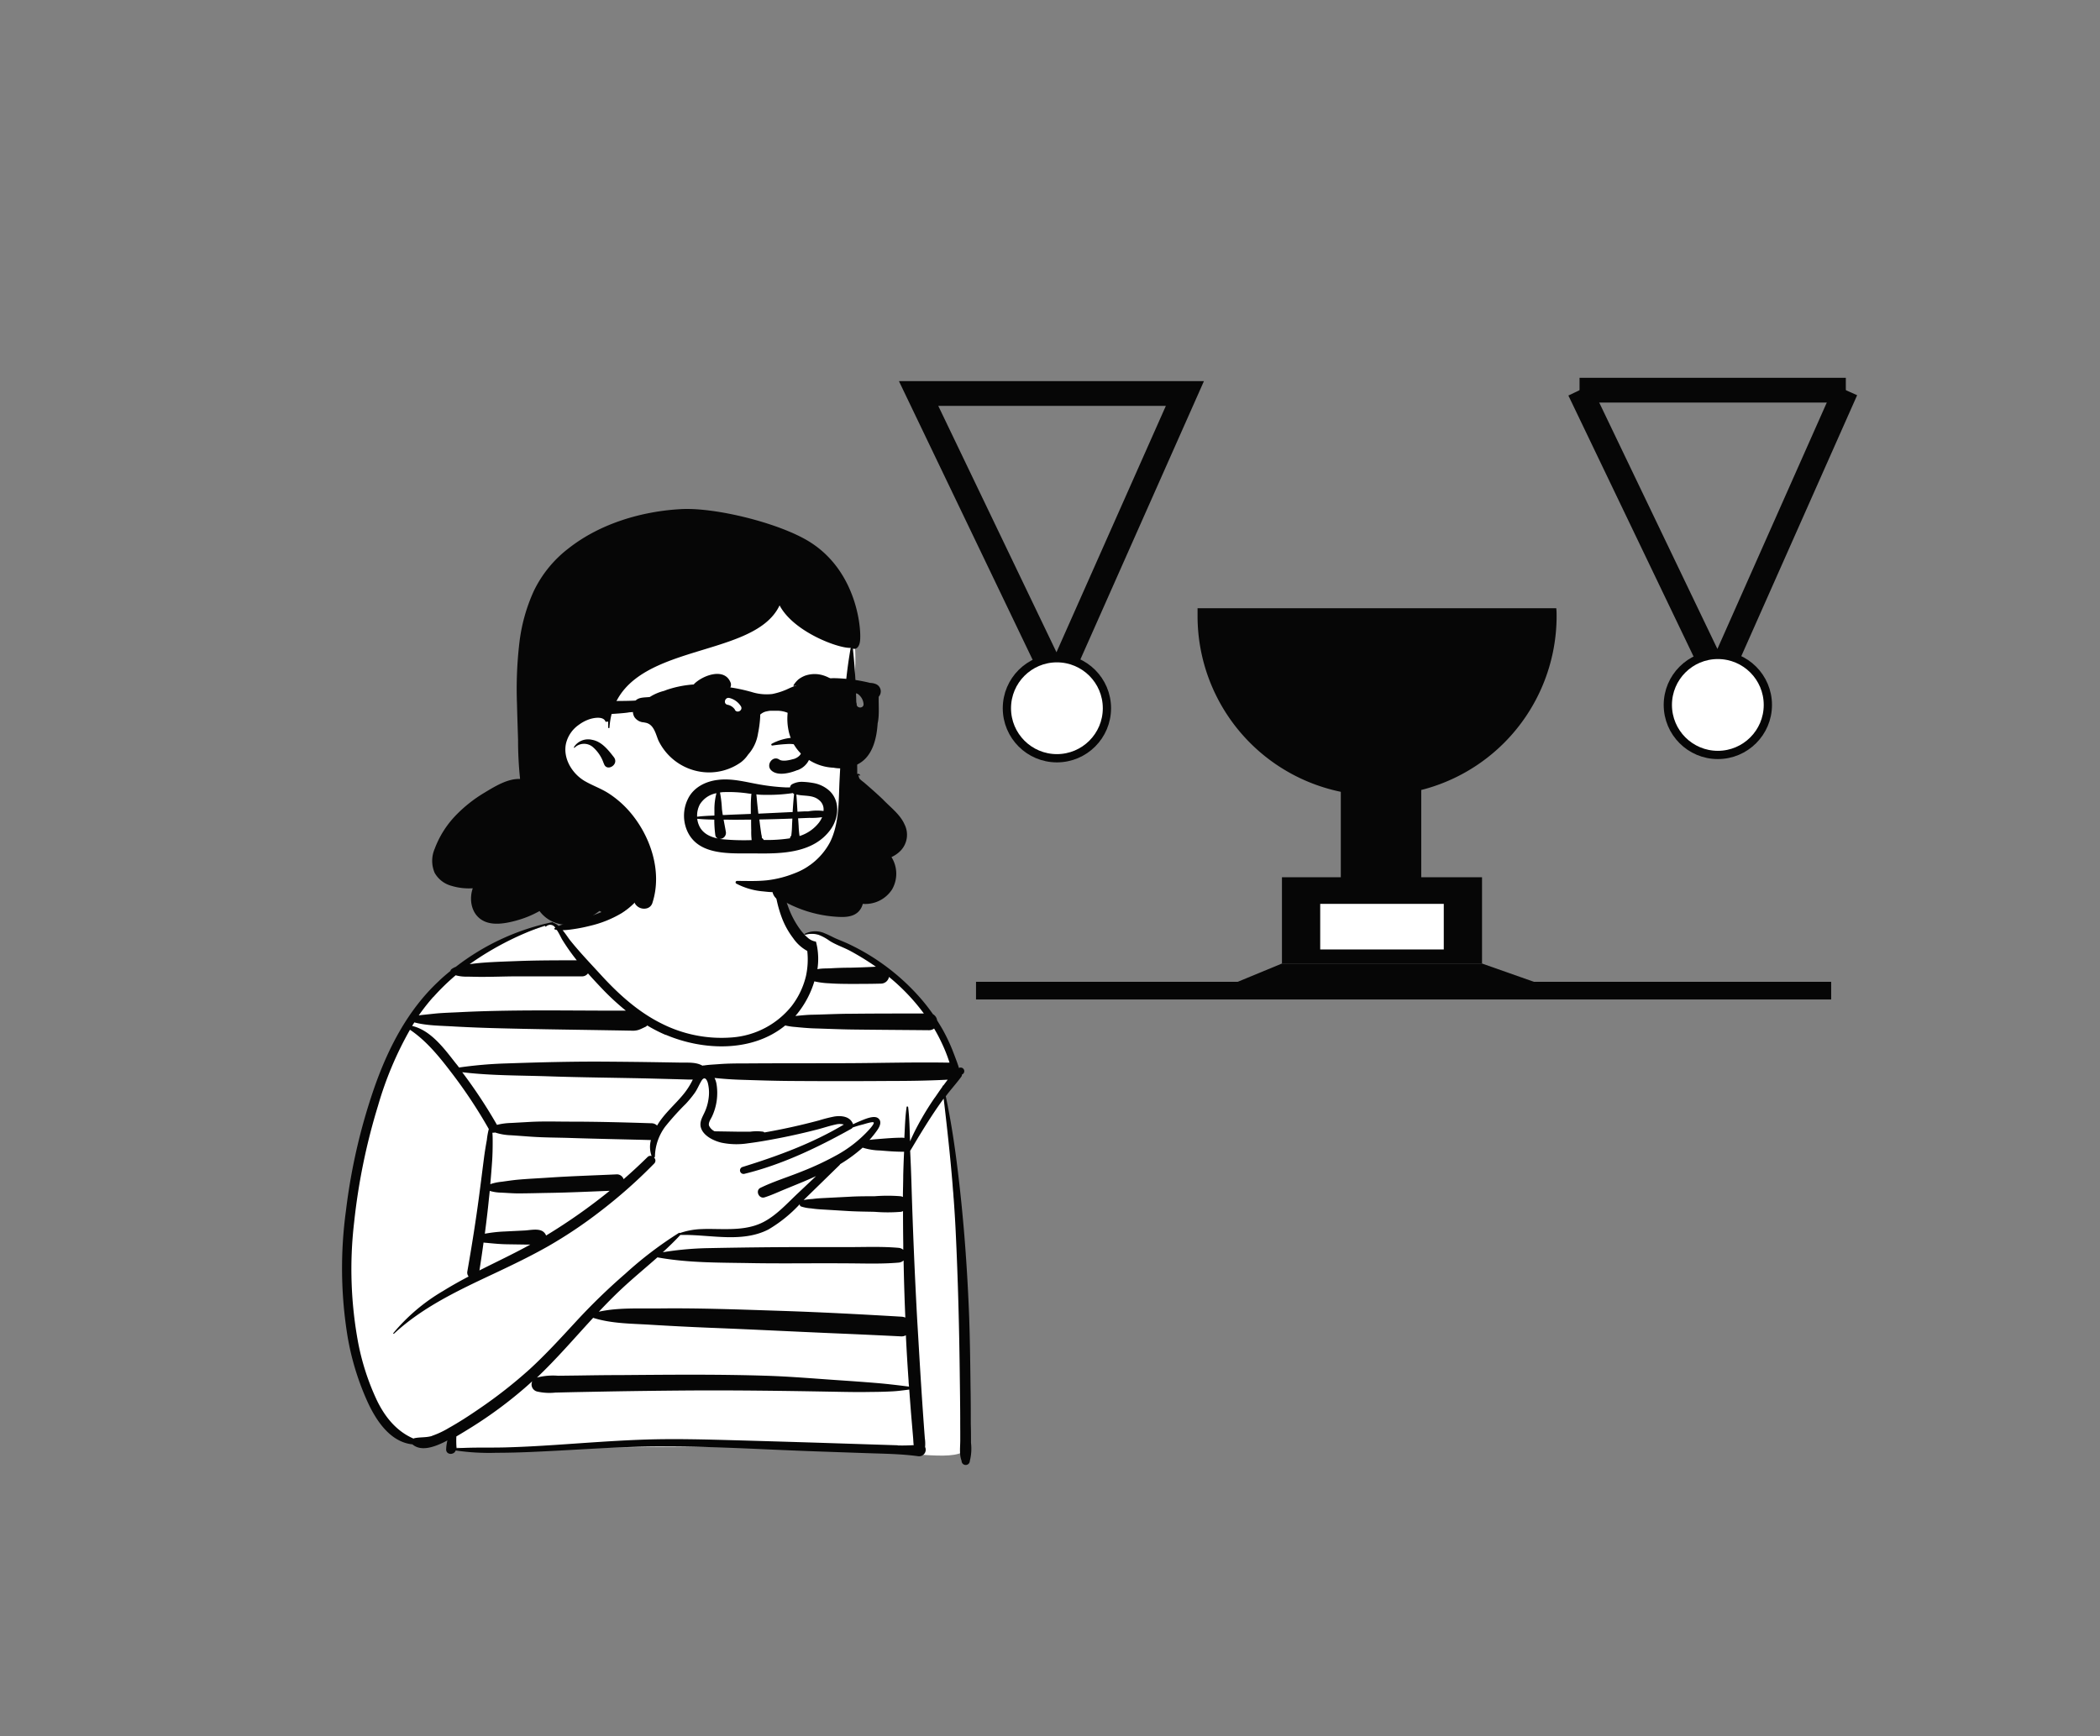
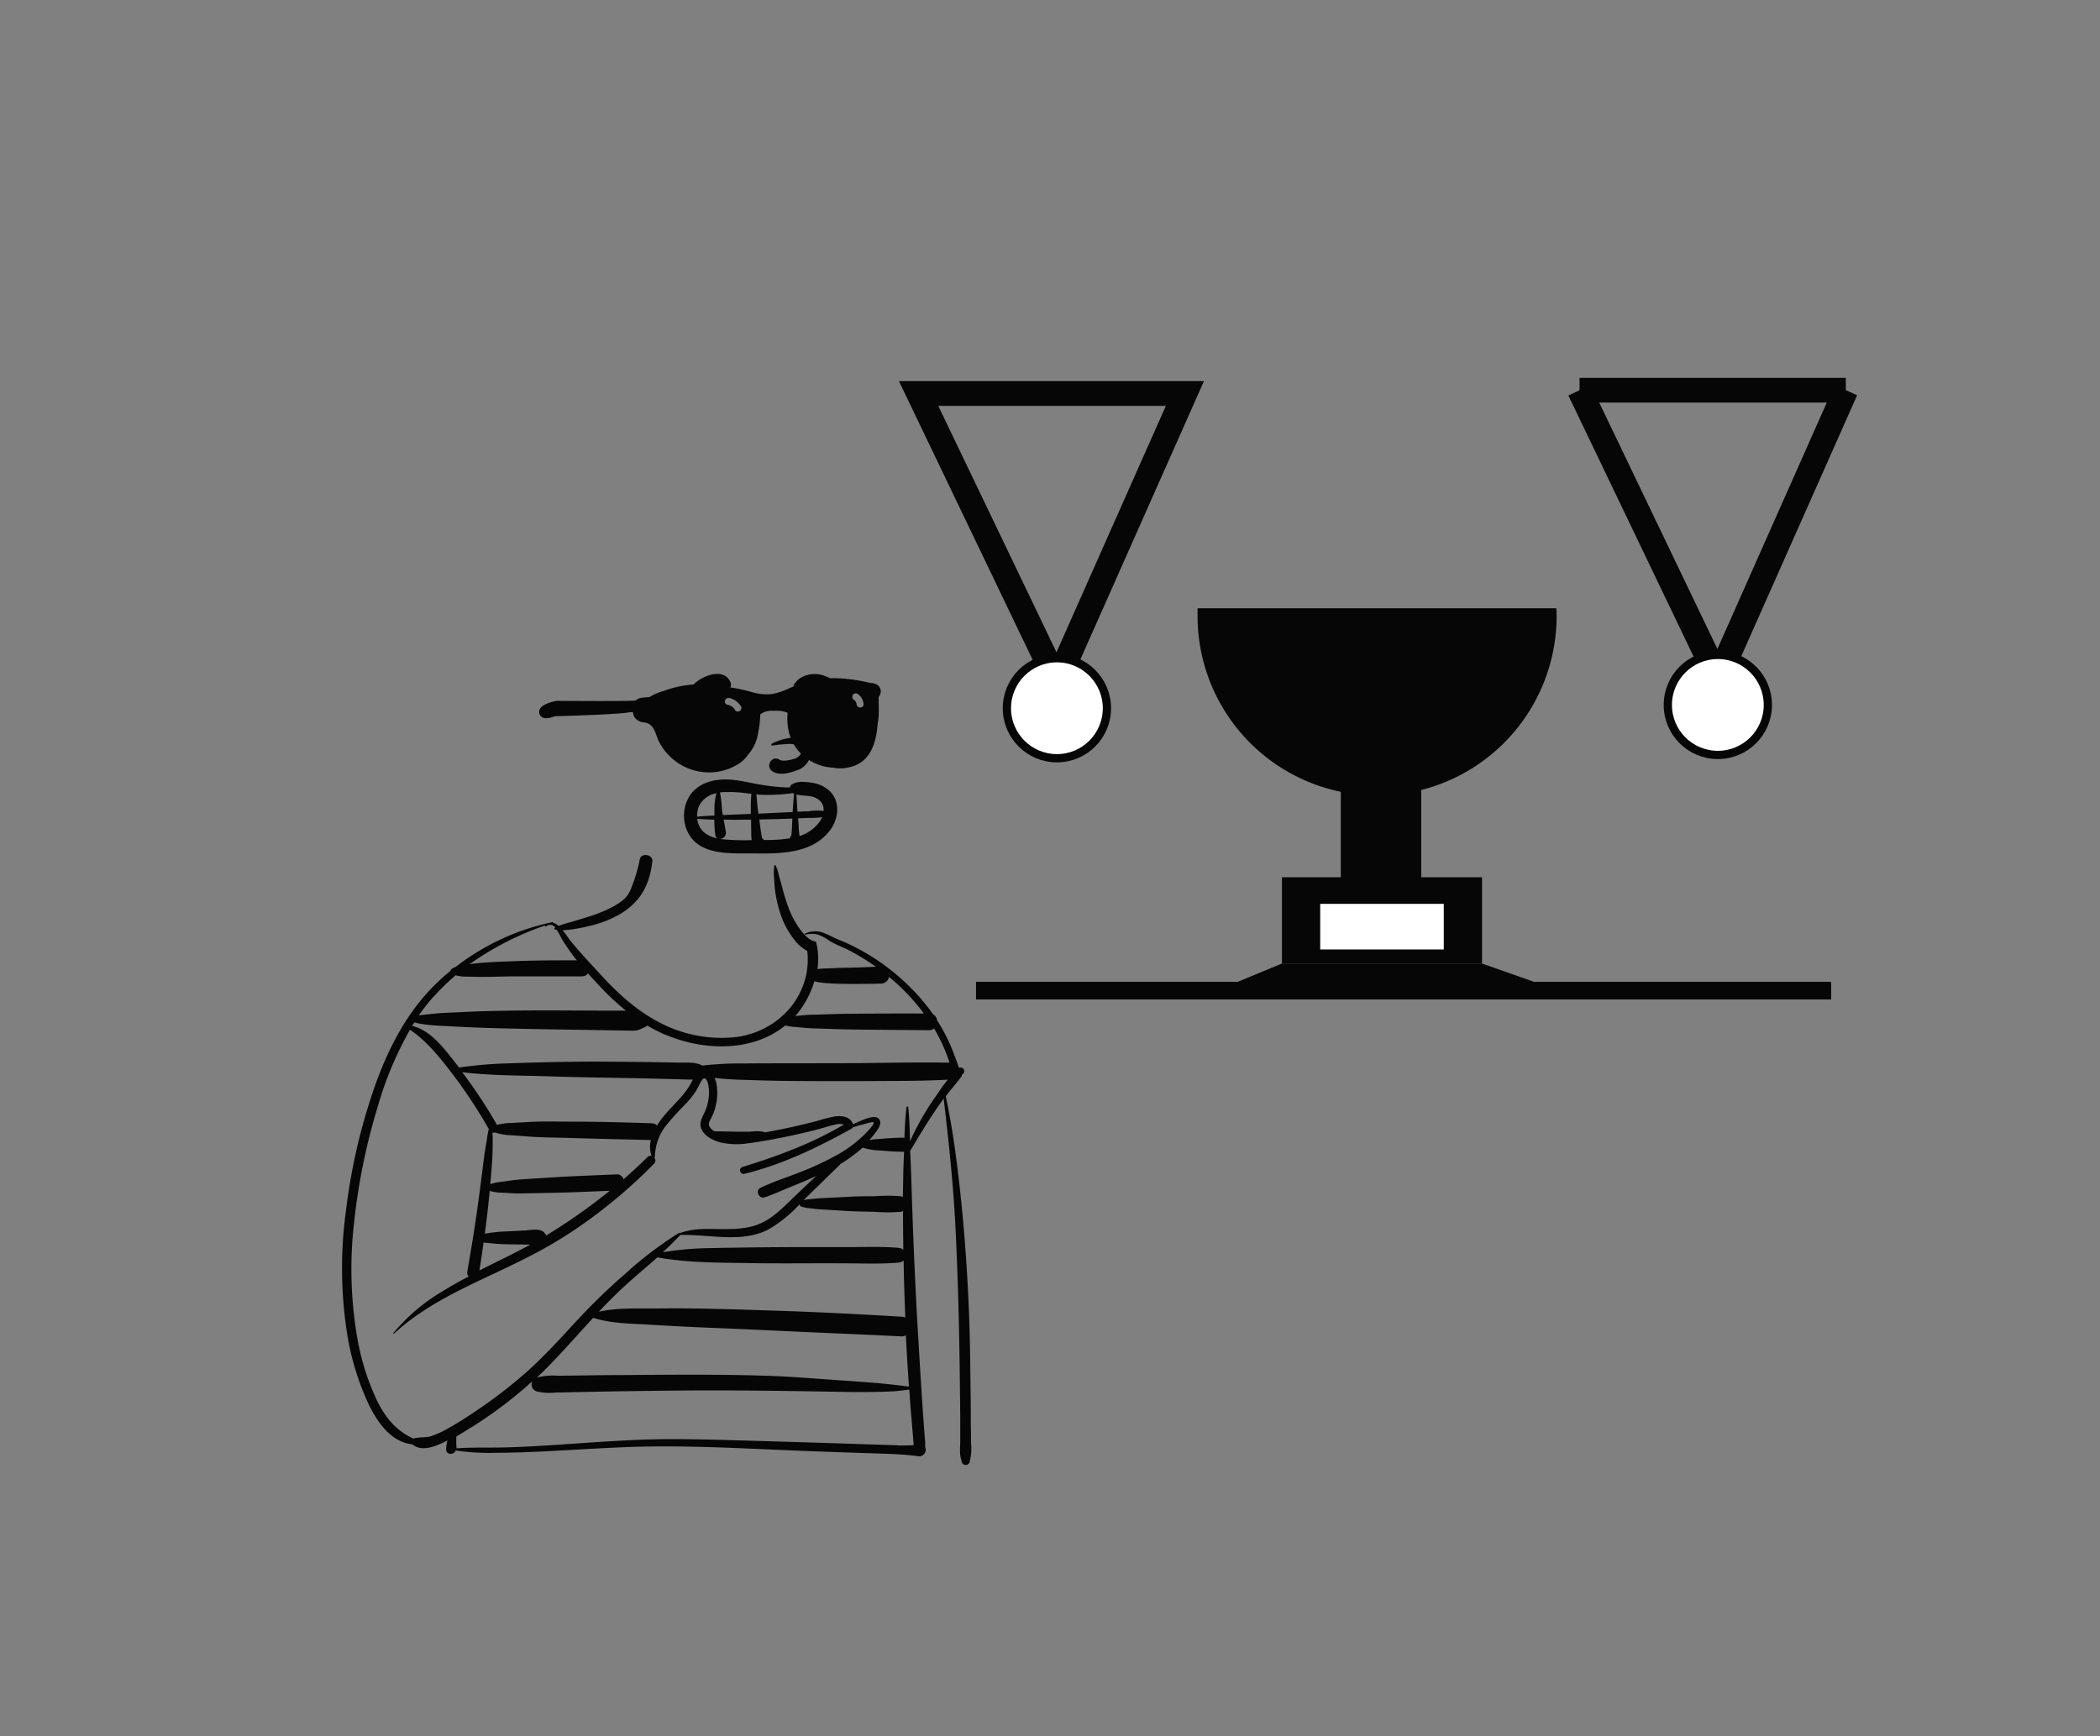
<svg xmlns="http://www.w3.org/2000/svg" id="Capa_1" data-name="Capa 1" viewBox="0 0 508.85 420.81">
  <rect x="0" y="0" width="508.85" height="420.81" fill="#808080" stroke="none" />
  <title>Mesa de trabajo 46</title>
  <g id="Introduction">
    <g id="variations">
      <g id="images">
-         <path d="M231.57,292c-1.42-4.34.27-9.36-.83-14-.38-1.85-1.1-8.73-1.82-12.75-.4-2.25,2-2.95,2.38-3.85,2.6-8.07-16.39-27.05-17.55-27.75-1.73-1-3.27-1.86-5-2.89-4.95-1.74-10.89-6.58-15.38-3.47-7.77-11.58-4.7-25.85-8.92-27.55s-16.68-5.12-23.8-.74c-4.27,3.16-4,8.6-5.91,13.09-1.14,2.11-1.7,5.17-3,6.55-4.52,4.68-10.16,5.48-16.47,6.28-.48.06-1-1.25-1.45-1.09-10.64,3.68-23,4.76-35.07,25.35-1.7,3-6.29,7.67-4.75,11.08-10.12,23.52-20.07,76.47,7.68,89.68.89.57,6.91-2.48,7.89-2.45,1.63.05-1.5,4,0,3.31,11,.84,71.47-1.32,94.66.84,15.94-.12,26,2.67,29.72-.12-1.47-3.56-1.4-7.37-.94-11.13,3.39-2.53-.8-20.3-.45-25.51C235.73,311,233.2,296.77,231.57,292Z" fill="#fff" fill-rule="evenodd" />
        <path d="M226.51,266a70.52,70.52,0,0,0-4.18,6.86c-.65,1.22-1.26,2.47-1.81,3.74-.11-2.75-.13-5.53-.46-8.25,0-.2-.35-.3-.38-.06-.36,2.47-.41,5-.55,7.5a2,2,0,0,0-.51-.07c-1.83,0-3.62.15-5.44.29-.82.07-1.67.12-2.5.25a24.34,24.34,0,0,0,1.86-2.33c.59-.83,1.26-2.13.24-2.93s-3.34.27-4.44.72c-.55.23-1.09.47-1.63.74-.67-1.89-2.74-2.14-4.51-1.88a34.32,34.32,0,0,0-3.72.94c-1.56.42-3.13.81-4.7,1.18q-4.26,1-8.57,1.75a.54.54,0,0,0-.32-.19,11.67,11.67,0,0,0-3.07,0c-1,0-2.07,0-3.11,0l-5.55-.09a2.85,2.85,0,0,1-1.36-1.38c-.2-.75.44-1.58.73-2.21a13.46,13.46,0,0,0,1.09-7.86,5.33,5.33,0,0,0-.48-1.48c2,.21,4,.36,6.07.43,4.07.13,8.14.27,12.21.3q12.21.09,24.43,0c4.6,0,9.19-.07,13.79-.31-.37.48-.74,1-1.09,1.45-.08,0-.17,0-.16.11v.1c-.65.9-1.27,1.83-1.89,2.72m-9,84.22-5.68-.18-11.14-.36q-11-.35-22.07-.66c-7.35-.2-14.69-.42-22-.19s-14.71.82-22,1.3c-4.09.27-8.17.5-12.26.61-3.9.1-7.83-.06-11.72.22a23.07,23.07,0,0,1-.05-2.88c1.27-.74,2.53-1.52,3.77-2.29a102.88,102.88,0,0,0,12.8-9.46c.62-.53,1.22-1.08,1.83-1.63a1.77,1.77,0,0,0,1.11,2.48,13.41,13.41,0,0,0,4.47.27l4.62-.11,9-.17q8.82-.15,17.64-.22c11.84-.09,23.67.07,35.5.28,3.33.06,6.65.14,10,.06,1.66,0,3.33-.05,5-.14,1.33-.07,2.67-.26,4-.43.17,2.32.34,4.64.54,7l.39,4.59c.06.64.06,1.28.15,1.88-1.28.07-2.55.11-3.84.07m1.3-65.54c0,1.78-.07,3.56-.08,5.33a1.74,1.74,0,0,0-.53-.18,39.83,39.83,0,0,0-6.37,0c-2,0-4.06,0-6.08.12l-6.08.31c-1,.05-1.89.1-2.83.23a16.71,16.71,0,0,0-2.16.26c2.89-2.8,5.77-5.63,8.66-8.44a.75.75,0,0,0,.19-.26,36.42,36.42,0,0,0,5.45-4,15.24,15.24,0,0,0,4.25.69c1.82.15,3.61.3,5.44.3a2,2,0,0,0,.35,0q-.14,2.87-.21,5.73m-75.18,34.51c4.42,1.42,9.21,1.4,13.81,1.68q7.35.45,14.7.75c9.81.38,19.6.89,29.4,1.31q8.4.35,16.8.77a2.06,2.06,0,0,0,1.11-.27q.27,5.53.66,11.06c0,.46.07.92.1,1.38-2.63-.33-5.25-.65-7.9-.87-3-.25-6-.46-8.94-.66-5.82-.39-11.64-.9-17.47-1.09-11.87-.39-23.77-.26-35.65-.17-3.36,0-6.73.05-10.09.1l-5,.06a15.55,15.55,0,0,0-5.1.44l0,0c4.82-4.57,9.14-9.63,13.65-14.51m15.54-14.62c7.39,1.35,14.89,1.26,22.38,1.39,7.66.14,15.33,0,23,.06,4.35,0,8.74.2,13.08-.18a2,2,0,0,0,1.19-.52q.12,6.92.42,13.84a2.75,2.75,0,0,0-.9-.21c-9.8-.58-19.59-1.1-29.39-1.42s-19.61-.7-29.41-.58c-4.78.06-9.84-.25-14.56.79,1.79-1.9,3.62-3.77,5.54-5.56,2.79-2.61,5.77-5.06,8.65-7.61m5.64-5.43,0,0a.13.13,0,0,0,.1,0c6.91-.16,14.67,2,21.14-1.32a33.38,33.38,0,0,0,7.6-6.13v.05a.56.56,0,0,0,.28.48,9.4,9.4,0,0,0,2.48.48c.94.14,1.86.22,2.81.27l6.29.38c2.09.12,4.19.13,6.29.18a38.72,38.72,0,0,0,6.37,0,1.61,1.61,0,0,0,.51-.17q0,4,.06,8.07c0,.43,0,.87,0,1.31a1.92,1.92,0,0,0-1.16-.48c-3.86-.34-7.74-.19-11.61-.18l-11.39,0c-7.67,0-15.33.1-23,.25a76.45,76.45,0,0,0-11.11,1c1.48-1.36,2.93-2.76,4.29-4.23M104.68,348c-1.42.43-2.82.25-4.24.54a.64.64,0,0,0-.24.1c-4.25-1.82-7.08-5.46-9-9.54a59,59,0,0,1-4.39-13.57,97.65,97.65,0,0,1-1-29.31A150.21,150.21,0,0,1,91.59,268a84.63,84.63,0,0,1,7.75-18.44c3.92,2.63,7,6.41,9.83,10.11a118,118,0,0,1,9.27,13.95,17.93,17.93,0,0,0-.47,2.62c-.26,1.44-.5,2.89-.69,4.34-.4,3.09-.78,6.18-1.19,9.27-.81,6.12-1.78,12.21-2.85,18.29a1.49,1.49,0,0,0,.31,1.22c-2.12,1.11-4.21,2.28-6.24,3.54a45.57,45.57,0,0,0-12,10.17.11.11,0,0,0,.16.15c7-6.51,15.79-10.59,24.38-14.63,4.39-2.07,8.76-4.17,13-6.58a110.42,110.42,0,0,0,12.63-8.47,122.37,122.37,0,0,0,13-11.52,1,1,0,0,0,0-1.49.31.31,0,0,0,.22-.32,12.56,12.56,0,0,1,2.5-7.19,64.52,64.52,0,0,1,5-5.54,27.17,27.17,0,0,0,2.11-2.57c.67-.94,1.07-2,1.64-2.94.68-1.14,1.25-.56,1.56.47a9.61,9.61,0,0,1,.19,3.74,11.48,11.48,0,0,1-1.1,3.66c-.52,1.08-1.12,2.18-.77,3.42.58,2,3.06,3.21,5,3.67a17.92,17.92,0,0,0,6.41.15c2.65-.33,5.3-.82,7.93-1.33q4.56-.9,9.06-2.07c1.41-.37,2.81-.85,4.24-1.15a3.81,3.81,0,0,1,2,0c-7.67,4.58-16,7.63-24.53,10.28a.86.86,0,0,0,.46,1.66c9.13-2.23,17.71-6.37,25.88-10.91a.81.81,0,0,0,.31-.3,24.89,24.89,0,0,1,2.51-.75c.38-.1,2.34-.74,2.59-.49s-.86,1.49-1.16,1.82a30.49,30.49,0,0,1-7.42,5.9,70.42,70.42,0,0,1-8.74,4.13c-3.34,1.36-6.87,2.43-10.11,4-1.29.63-.39,2.74,1,2.31,1.75-.55,3.45-1.36,5.15-2.05l4.33-1.78c1-.43,2-.86,3-1.32l-4.42,4.17c-2.56,2.41-5,5.15-8.11,6.84s-6.61,1.86-10.05,1.83c-1.73,0-3.44-.08-5.17,0a17.67,17.67,0,0,0-5.15.93.18.18,0,0,0-.07.05.2.2,0,0,0-.27-.05,91.36,91.36,0,0,0-13,9.9,148.09,148.09,0,0,0-12,11.65c-3.62,3.92-7.22,7.87-11.16,11.48A114.73,114.73,0,0,1,116,341.49c-2.34,1.61-4.74,3.17-7.23,4.56a21.61,21.61,0,0,1-4.13,1.94m.39-106.39a54.26,54.26,0,0,1,5.38-5.24,9.61,9.61,0,0,0,2.62.33c1.36,0,2.72.07,4.08.05,2.61,0,5.23-.11,7.84-.12q8,0,16,0a1.77,1.77,0,0,0,1.52-.72c1.08,1.22,2.2,2.42,3.32,3.6a61.25,61.25,0,0,0,5.85,5.42h-1.2l-5.56,0-11.13-.05c-7.38,0-14.79.05-22.16.42-2,.11-4.11.15-6.15.35l-3.31.35-.66.09a48.81,48.81,0,0,1,3.51-4.46m29.56-16.78-.15.11a.15.15,0,0,0,0,.27,3.24,3.24,0,0,0,.53.16c.56.81,1,1.82,1.3,2.32a49.32,49.32,0,0,0,2.91,4.22l.63.81c-5,0-9.93,0-14.9.2-2.61.1-5.23.18-7.84.38-1.08.08-2.15.21-3.22.35a71.9,71.9,0,0,1,18.31-9.38l0,0a.16.16,0,0,0,.23.23,1.43,1.43,0,0,1,2.19.3m25.1,47.3c-.14.22-.28.44-.41.67a1.92,1.92,0,0,0-1.37-.56c-6.51-.21-13-.39-19.52-.39-3.21,0-6.45-.11-9.66.05l-4.83.27a15.22,15.22,0,0,0-3.42.46,120.16,120.16,0,0,0-8.42-12.76c7,.85,14.06.76,21.06,1,7.94.27,15.88.33,23.82.51l6.54.17,3.37.1c.35,0,.71,0,1.08,0l-.08.17a17.72,17.72,0,0,1-2.29,3.52c-1.91,2.3-4.21,4.28-5.87,6.78m-8.53,13.66a1.7,1.7,0,0,0-1.77-1.15c-5.33.25-10.67.41-16,.76-2.59.18-5.2.29-7.79.52-1.34.12-2.67.33-4,.51a12.27,12.27,0,0,0-2.74.58c.17-1.88.32-3.75.45-5.63.1-1.51.13-3,.13-4.54,0-.77,0-1.54-.07-2.3a.91.91,0,0,0,.23,0c.14,0,.27,0,.39-.06a13.6,13.6,0,0,0,3.91.68c1.54.1,3.08.22,4.62.33,3.27.24,6.58.22,9.87.33,6.46.21,12.93.33,19.39.5a6.52,6.52,0,0,0,.17,3.86,1,1,0,0,0-1,.27c-1.87,1.84-3.78,3.61-5.75,5.33m-18.81,13.69a2.13,2.13,0,0,0-.68-.93c-1.13-.87-3.19-.37-4.55-.3l-4.82.24a34,34,0,0,0-4.8.54c.37-2.86.72-5.71,1-8.58.07-.6.13-1.2.19-1.8a10.19,10.19,0,0,0,2.68.42c1.33.06,2.67.17,4,.19,2.66,0,5.34-.09,8-.13,4.8-.08,9.59-.31,14.38-.5a138.06,138.06,0,0,1-15.2,10.71l-.22.14m-15.15,1.69c.41.06.81.07,1.12.11,1.54.15,3.06.29,4.61.31l4.61.07,1,0c-4,2.21-8.22,4.19-12.33,6.27q.54-3.37,1-6.78m44.1-50.35c9.23,3.92,21.06,4.27,29-2.24a15.22,15.22,0,0,0,2.36.36c1.56.15,3.11.3,4.68.35,3.06.09,6.12.23,9.18.27,6.19.08,12.39.11,18.58.17a2,2,0,0,0,1.27-.41q.95,1.59,1.74,3.27a38.18,38.18,0,0,1,2,5,2.21,2.21,0,0,0-.37,0c-8.13-.14-16.28.1-24.42.13s-16.29,0-24.43.06c-2.25,0-4.49,0-6.74.18-1.17.09-2.35.13-3.51.31-.13,0-.26,0-.39.06-1.56-.9-3.48-.72-5.26-.75l-6.11-.1q-6-.09-12-.13c-7.94-.06-15.87.15-23.82.42a101,101,0,0,0-11.79,1c-.26-.34-.52-.68-.79-1-2.76-3.51-6-8-10.59-9.08l.54-.85c3.15.83,6.62.79,9.84,1,3.72.2,7.42.34,11.14.43,7.38.19,14.77.3,22.16.41l6.15.1,3.32.06a4.78,4.78,0,0,0,1.76-.2c.54-.19,1.07-.47,1.6-.71a1.44,1.44,0,0,0,.46-.35,36.69,36.69,0,0,0,4.5,2.31m36-13a19.27,19.27,0,0,0,3.59.47c1.61.12,3.21.14,4.83.15,2.57,0,5.14,0,7.72-.07a2,2,0,0,0,1.94-1.62l.08.06a49.47,49.47,0,0,1,8.37,8.8c-5.79,0-11.58,0-17.37.06-3.06,0-6.12.15-9.18.23-1.5,0-3,.16-4.48.3h-.09c.16-.18.32-.37.47-.56a23.11,23.11,0,0,0,4.12-7.83M235,354.05a12,12,0,0,0,.28-4.39c0-1.52,0-3-.05-4.55,0-3,0-5.93-.06-8.9-.07-6-.14-12-.37-18-.47-11.85-1.37-23.68-2.84-35.45-.71-5.73-1.59-11.44-2.79-17.08l.05-.07c1.19-1.6,2.55-3.08,3.73-4.69a.87.87,0,0,0,.14-.51l.13-.06a.87.87,0,0,0-.88-1.51c.12-.06-1.5-4.22-1.67-4.64a44.09,44.09,0,0,0-2.09-4.39c-.47-.86-1-1.7-1.51-2.53a2,2,0,0,0-1-1.49,46.47,46.47,0,0,0-3.25-4.13,53.42,53.42,0,0,0-17.08-12.84c-.93-.45-1.89-.82-2.85-1.22s-2-1-3-1.39a5.61,5.61,0,0,0-4.85.08c-.13.06,0,.27.1.24a5.84,5.84,0,0,1,3.13,0A11.29,11.29,0,0,1,201,228c1.58,1,3.34,1.56,5,2.44a64.32,64.32,0,0,1,6.23,3.84q-3.1.17-6.22.24c-1.54,0-3.08.05-4.62.14-1.09.06-2.23,0-3.32.22a16.64,16.64,0,0,0-.07-5.41h0c-.08-.43-.18-.85-.29-1.27a3.83,3.83,0,0,1-1.83-.81,12.21,12.21,0,0,1-1.89-2,21.26,21.26,0,0,1-2.77-5,47.77,47.77,0,0,1-1.71-5.45c-.25-.93-.51-1.84-.77-2.76a10,10,0,0,0-.78-2.41.18.18,0,0,0-.33,0,11.16,11.16,0,0,0-.07,2.89c.05,1,.11,2.05.24,3.08a29.7,29.7,0,0,0,1.49,6.24,19.45,19.45,0,0,0,2.9,5.38,9.82,9.82,0,0,0,3.42,3.1,18.9,18.9,0,0,1-.32,6.09,19.23,19.23,0,0,1-3.49,7.29,20.47,20.47,0,0,1-14.43,7.58,32.13,32.13,0,0,1-16.93-3.3c-5.78-2.84-10.59-7.21-14.9-11.93-2.49-2.72-5.06-5.4-7.37-8.28-.41-.51-1.06-1.54-1.84-2.48a18.18,18.18,0,0,0,2.3-.21,38.33,38.33,0,0,0,4.27-.83,26.86,26.86,0,0,0,7.73-3.09c4.88-3.13,6.79-7.1,7.44-12.56.21-1.73-2.78-2.15-3.06-.42a35.57,35.57,0,0,1-1.92,6.52c-.82,2.46-2,3.38-4.27,4.74a34,34,0,0,1-6.88,2.78c-1.3.42-2.61.81-3.92,1.19a21.15,21.15,0,0,0-2.67.85,3.31,3.31,0,0,0-1.36-.79.09.09,0,0,0-.1-.13l-.41.09a2.12,2.12,0,0,0-.41.08,57.39,57.39,0,0,0-22.63,10.66,4.76,4.76,0,0,0-1,.53.73.73,0,0,0-.3.47c-1,.81-2,1.66-2.9,2.54-7.54,7.05-12.32,16.43-15.66,26.09a143.19,143.19,0,0,0-6.75,29.46,102.78,102.78,0,0,0,.42,30.68,64.51,64.51,0,0,0,4.87,15.79c2.09,4.5,5.49,9.63,10.83,10.17l.06.06c2.09,1.72,5.21.53,7.4-.5l1-.51a10.22,10.22,0,0,0-.3,2.11c-.08,1.42,1.92,1.5,2.3.32a55.54,55.54,0,0,0,9.9.56c3.67,0,7.34-.14,11-.32,7.28-.34,14.55-.86,21.84-1.1,14.75-.49,29.54.55,44.28,1.07l12.4.43c4.22.15,8.44.18,12.63.75a1.59,1.59,0,0,0,1.7-2.24,8.6,8.6,0,0,0-.06-2.07c-.11-1.39-.21-2.78-.31-4.17-.19-2.72-.38-5.43-.55-8.15-.36-5.5-.66-11-1-16.52q-.89-16.43-1.38-32.86-.12-4-.32-8c.16-.25.32-.5.47-.76l1.53-2.56c1.05-1.71,2.09-3.4,3.19-5.08q1.41-2.16,2.93-4.25c1.27,10.68,2.39,21.37,2.91,32.12.57,11.84.87,23.69,1,35.54.05,3.31.08,6.63.11,9.94,0,1.72,0,3.44,0,5.17s-.27,3.45.32,5A1,1,0,0,0,235,354.05Z" fill="#060606" fill-rule="evenodd" />
-         <path d="M203.49,145.66c-6.35-8.74-18-11.26-28.18-9.13-19.82,3.61-38.75,18.74-42.26,39.31-5.46,12.45-2,32.06,13.92,33.52,2.26.13,4.5-.39,6.77-.11,13.83,2.21,30.18,11.67,42.42.51a2.31,2.31,0,0,0,2.11.39c5.21-2,5.46-7.84,5.9-12.64q.86-9.28,1.62-18.58c.17-10.68,4.41-24-2.3-33.27Z" fill="#fff" fill-rule="evenodd" />
-         <path d="M165.06,123.38c8.35-.44,23.73,3.38,31,7.86,11.86,7.31,12.78,21.88,12.29,24.4-.18,1-.77,1.85-1.69,1.55a149.59,149.59,0,0,1,.85,17.06l.09,4.45c.06,3,.11,5.92.12,8.89a.53.53,0,0,1,.71.31c0,.07-.07.11-.11.07-.53-.46-.16.59,0,.8a9.53,9.53,0,0,0,1,.83l.8.69h0l.79.69c1,.88,2,1.78,3,2.73l.26.27c1.75,1.78,4,3.5,5,5.8a5.57,5.57,0,0,1-1,6.44,7.26,7.26,0,0,1-2.16,1.49,7.6,7.6,0,0,1,.14,7.85,7.72,7.72,0,0,1-7.09,3.49,4.23,4.23,0,0,1-.39,1c-1.09,2-3.26,2.26-5.32,2.16h-.08a30.24,30.24,0,0,1-13.14-3.68,3,3,0,0,1-2.94-2.33c-.74,0-1.48-.09-2.24-.17a17,17,0,0,1-6.54-1.89.35.35,0,0,1,.18-.65c2.41,0,4.83.11,7.25-.15a25.73,25.73,0,0,0,6.63-1.68,16.12,16.12,0,0,0,8.65-7.55c2.27-4.55,2.07-10,2.31-15,.28-5.47.62-10.94,1-16.41l.17-2.62A113.89,113.89,0,0,1,206.13,157c-2.68.24-13.78-3.75-17.23-10.29-6.55,13.91-39.75,8.21-41.22,29.63,0,.18-.3.13-.31,0l0-.49c0-.24,0-.48,0-.72v-.23h-.52a.06.06,0,0,1-.12,0c-.49-1.39-2.84-.94-3.86-.61a9.18,9.18,0,0,0-2.56,1.33,7.7,7.7,0,0,0-3.17,4.6c-.77,3.65,1.56,7.36,4.64,9.12,1.94,1.11,4.07,1.83,5.94,3.09a24.15,24.15,0,0,1,4.5,3.88c5.27,5.85,8.37,14.73,5.88,22.46a1.94,1.94,0,0,1-1.36,1.36,2.58,2.58,0,0,1-2.82-1.06,2.33,2.33,0,0,1-.33-1.33,6,6,0,0,1-3.09,3.46,5.69,5.69,0,0,1-5.23-.44l-.19.14c-2.5,1.84-5.28,3.52-8.48,3.18a8.27,8.27,0,0,1-5.87-3.29,24.05,24.05,0,0,1-5.4,2.24l-.2.06c-2.58.7-5.87,1.35-8.28-.08s-3.08-4.37-2.54-6.87a8,8,0,0,1,.25-.87,14.53,14.53,0,0,1-5.13-.58,6.63,6.63,0,0,1-4.11-3.16,7.35,7.35,0,0,1,0-5.8,23.47,23.47,0,0,1,5-8,33.54,33.54,0,0,1,7.25-5.73l.44-.27c2.36-1.41,5.21-3.06,8-2.95a.43.43,0,0,1,0-.11,89.63,89.63,0,0,1-.48-9.42c-.09-2.89-.19-5.78-.26-8.67a96.51,96.51,0,0,1,.57-14.72,42.08,42.08,0,0,1,3.45-12.51,28.63,28.63,0,0,1,8.55-10.51C145.44,126.88,155.53,123.89,165.06,123.38Zm-26,57.69a4.07,4.07,0,0,1,4.39-1.78c2.33.4,3.92,2.44,5.28,4.19s-1.55,3.57-2.32,1.79l-.18-.42a9,9,0,0,0-2.6-3.82,3.27,3.27,0,0,0-4.4.17C139.19,181.3,139,181.18,139.1,181.07Z" fill="#060606" fill-rule="evenodd" />
        <path d="M174,189c3.62-.44,7.13.66,10.67,1.22a48.42,48.42,0,0,0,5.63.6l1.14,0a1,1,0,0,1,.63-.83,4.85,4.85,0,0,1,2.42-.51,17.69,17.69,0,0,1,2.5.27,7.75,7.75,0,0,1,4.1,2c2.53,2.5,2.14,6.53.19,9.25-4.05,5.64-11.44,5.9-17.76,5.83H183c-5.76-.08-14,.78-16.62-5.78a9.2,9.2,0,0,1,.35-7.51C168.11,190.76,171.06,189.33,174,189Zm18,9.38H192c-2.65.1-5.31.17-8,.22.08.68.16,1.36.25,2s.15,1.07.23,1.61a3.26,3.26,0,0,1,.13.8l0,.09h0a.81.81,0,0,1,.36.31.69.69,0,0,1,.07.15,36.28,36.28,0,0,0,6.39-.4v-.05h0a.85.85,0,0,1,.3-.57,23.25,23.25,0,0,0,.19-2.62Zm-10.05.26c-1.92,0-3.83.06-5.74,0l-.87,0h0c.18,1,.38,2,.55,3a1.46,1.46,0,0,1-1.53,1.66l.27.05a55.14,55.14,0,0,0,7.5.25,17.29,17.29,0,0,1-.1-2.32v-.1C182,200.29,182,199.45,182,198.61Zm-13-.18a5.3,5.3,0,0,0,.39,1.48c.81,2,2.69,2.89,4.67,3.28a1,1,0,0,1-.69-.89,28.35,28.35,0,0,1-.24-3.69C171.72,198.6,170.33,198.57,169,198.43Zm30.25-.42a17,17,0,0,1-3.09.17l-2.72.11c.05.62.09,1.24.13,1.86a22.16,22.16,0,0,0,.22,2.43,9.61,9.61,0,0,0,4.67-3.21A6.06,6.06,0,0,0,199.22,198Zm-25.61-5.81a6,6,0,0,0-4,2.7,5.79,5.79,0,0,0-.67,3c1.39-.17,2.79-.23,4.19-.28,0-.25,0-.5,0-.75l0-.65A15.3,15.3,0,0,1,173.61,192.2Zm8.47.15-.72-.08a32.65,32.65,0,0,0-6-.33c-.29,0-.59.05-.88.09a28.12,28.12,0,0,1,.47,4c.06.49.13,1,.21,1.46l.35,0h0c2.15-.11,4.3-.18,6.44-.27,0-.4,0-.81,0-1.21v-.41A30.19,30.19,0,0,1,182.08,192.35Zm10-.17a39.71,39.71,0,0,1-6.32.42c-.82,0-1.64,0-2.47-.12.06.43.09.88.13,1.31q.12,1.31.27,2.61l.09.76h0l7.93-.38.37,0h0l.1-1.47c.07-1,.15-1.95.26-2.92l-.08,0h0A1.12,1.12,0,0,1,192.13,192.18Zm.91.37c.12,1.38.18,2.76.27,4.14l1.74-.09.87,0a12,12,0,0,1,3.69-.09,2.85,2.85,0,0,0-1.12-2.68C196.89,192.58,194.84,193,193,192.55Zm-5.95-12.33c2.6-1.49,9.1-3,9.51,1.66a4.94,4.94,0,0,1-3.27,4.73l-.07,0c-1.75.72-4.84,1.54-6.36,0-1.26-1.3.41-3.63,2-2.56.8.54,2.5.14,3.39-.12l.06,0c1-.28,2.26-1.19,1.86-2.39s-1.86-1.24-2.81-1.28a36.69,36.69,0,0,0-4.18.39A.22.22,0,0,1,187.09,180.22Zm10.74-7.51c3.52-.16,5.71,3.68,4.9,6.83a1.39,1.39,0,0,1-1.33,1l-.15,0a.83.83,0,0,1-.22,0,1.39,1.39,0,0,1-1-1.34V179c.08-1.49-.08-3.2-1.85-3.56-1.5-.31-2.34,1.13-2.35,2.46a.33.33,0,0,1-.48.28,2.52,2.52,0,0,1-.86-3.11A3.65,3.65,0,0,1,197.83,172.71Zm-26.11.83a5.62,5.62,0,0,1,6.56,2.77,1,1,0,0,1,.81,1,2.68,2.68,0,0,1-.73,1.76,1.59,1.59,0,0,1-2.63-.65l0-.05a2.62,2.62,0,0,0-3.31-1.82c-1.63.57-1.58,2.29-2.73,3.3a.39.39,0,0,1-.46.06c-1.21-.59-1-2.36-.56-3.37A5.3,5.3,0,0,1,171.72,173.54Zm-3.49-7.78c2.08-2.12,7.49-4.17,8.91-.26a1.57,1.57,0,0,1-1.08,1.91c-1.27.25-2.4-.3-3.66-.2a5.5,5.5,0,0,0-2.9,1c-2.26,1.75-2.76,4.72-4.34,7a.13.13,0,0,1-.24-.07A12.4,12.4,0,0,1,168.23,165.76Zm27.07-2.09a7,7,0,0,1,4.32,0,8.48,8.48,0,0,1,3.66,2.34,9.44,9.44,0,0,1,1.19,1.61c.18.3.36.93.56,1.31a1.94,1.94,0,0,1,.58,3.07l0,0-.13.13a2.09,2.09,0,0,1-2,.53c-1.59-.46-1.78-1.71-2.34-3.05a5.45,5.45,0,0,0-1.74-2.23,8.44,8.44,0,0,0-6.88-1.15c-.12,0-.25-.11-.17-.21a6.6,6.6,0,0,1,1.19-1.4A6.45,6.45,0,0,1,195.3,163.67Z" fill="#060606" fill-rule="evenodd" />
        <path d="M202,164.35a39.79,39.79,0,0,1,8.83,1.15h0a3.87,3.87,0,0,1,1.22.22,1.92,1.92,0,0,1,.87,3.13c-.06,2,.2,4.43-.26,6.48-.56,8.64-4.63,10.09-6.93,10.63a8.85,8.85,0,0,1-3.77.09,11.93,11.93,0,0,1-5.95-1.88,11,11,0,0,1-4.91-7,14,14,0,0,1-.26-4.24l0-.19a6.66,6.66,0,0,0-2.7-.49c-.46,0-.91,0-1.35,0s-.86.12-1.28.2a3.32,3.32,0,0,0-1.31.74l0,.54a27.07,27.07,0,0,1-.52,4,9.87,9.87,0,0,1-2.41,5.15,7.76,7.76,0,0,1-1.73,1.85,13.31,13.31,0,0,1-9.11,2.39,13.66,13.66,0,0,1-10.95-7.8l-.05-.13c-.62-1.61-1.11-3.71-3.05-4.05l-.41-.08a2.94,2.94,0,0,1-2.23-1.26,2.76,2.76,0,0,1-.38-1.24l-.9.07c-2.41.51-16.87.94-18,.94,0,0-2.21.94-3.15.21a1.48,1.48,0,0,1-.51-1.93c.54-1.14,3-1.83,4.14-2,0,0,17.82.15,19.1-.09.8-.82,2.22-.71,3.4-.84a11.82,11.82,0,0,1,3.44-1.48l.66-.25a25.79,25.79,0,0,1,6.15-1.28,28.18,28.18,0,0,1,6.49.18,27.26,27.26,0,0,1,2.7.49,40.09,40.09,0,0,1,4.78,1l.32.08a12.08,12.08,0,0,0,5.16.53,17,17,0,0,0,4.09-1.38l.17-.08A29.21,29.21,0,0,1,202,164.35Zm-25.29,4.8c-1.06-.23-1.52,1.4-.45,1.64a2.8,2.8,0,0,1,1.82,1.19l0,.07c.58.92,2,.07,1.46-.86A4.59,4.59,0,0,0,176.72,169.15Zm31.07-1a.85.85,0,0,0-1.16.3.88.88,0,0,0,.27,1.14l0,0a1.59,1.59,0,0,1,.67,1.05v0c0,1.09,1.73,1.1,1.69,0A3.3,3.3,0,0,0,207.79,168.14Z" fill="#060606" fill-rule="evenodd" />
      </g>
    </g>
  </g>
  <rect x="236.5" y="237.94" width="207.21" height="4.28" fill="#060606" />
  <path d="M377.18,149.29a43.5,43.5,0,1,1-87,0c0-.62,0-1.26,0-1.88h86.92C377.17,148,377.18,148.67,377.18,149.29Z" fill="#060606" fill-rule="evenodd" />
  <rect x="324.89" y="164.75" width="19.49" height="53.23" fill="#060606" />
  <rect x="310.63" y="212.6" width="48.48" height="20.91" fill="#060606" />
  <polygon points="298.75 238.42 310.63 233.51 359.11 233.51 375.74 239.37 298.75 238.42" fill="#060606" fill-rule="evenodd" />
  <rect x="319.9" y="219.05" width="29.94" height="11.05" fill="#fff" />
  <polygon points="256.1 165.23 222.59 95.37 287.11 95.37 256.1 165.23" fill="none" stroke="#060606" stroke-miterlimit="10" stroke-width="6" fill-rule="evenodd" />
  <circle cx="256.1" cy="171.64" r="12.12" fill="#fff" stroke="#060606" stroke-miterlimit="10" stroke-width="2" />
  <polyline points="447.26 94.56 416.25 164.43 382.74 94.56" fill="none" stroke="#060606" stroke-miterlimit="10" stroke-width="6" fill-rule="evenodd" />
  <line x1="382.74" y1="94.56" x2="447.26" y2="94.56" fill="none" stroke="#060606" stroke-miterlimit="10" stroke-width="6" />
  <circle cx="416.25" cy="170.84" r="12.12" fill="#fff" stroke="#060606" stroke-miterlimit="10" stroke-width="2" />
</svg>